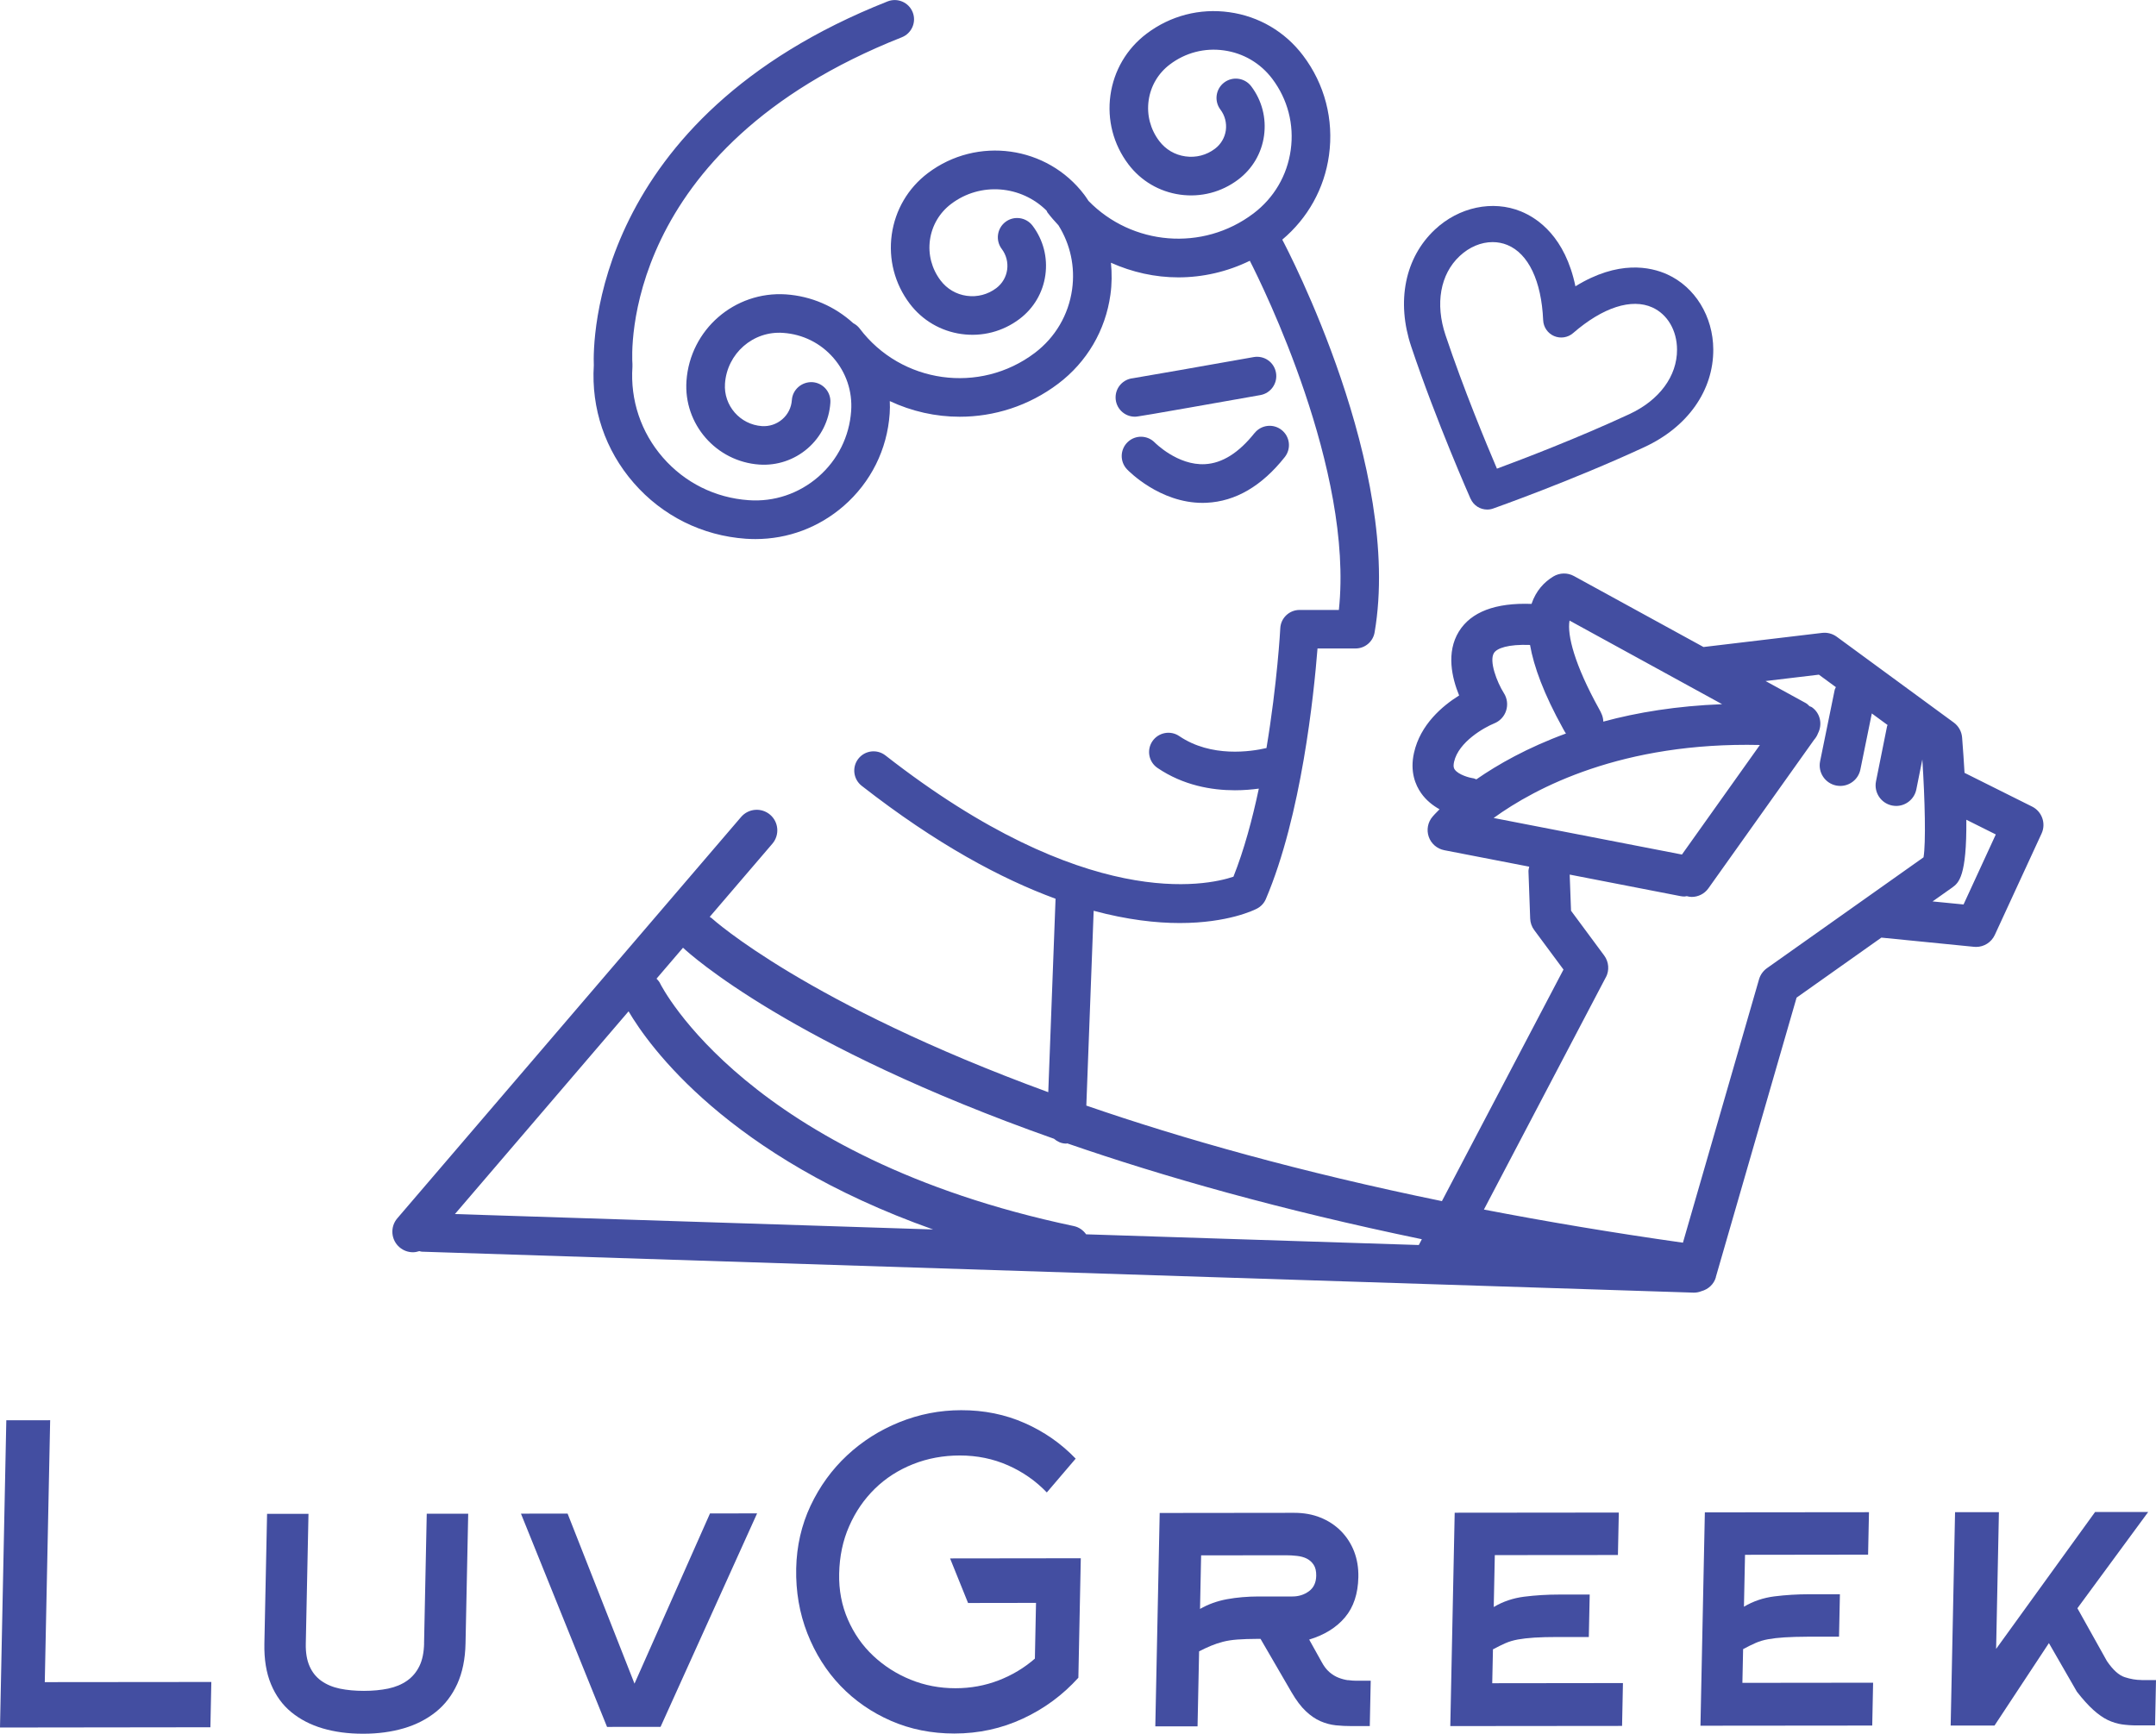
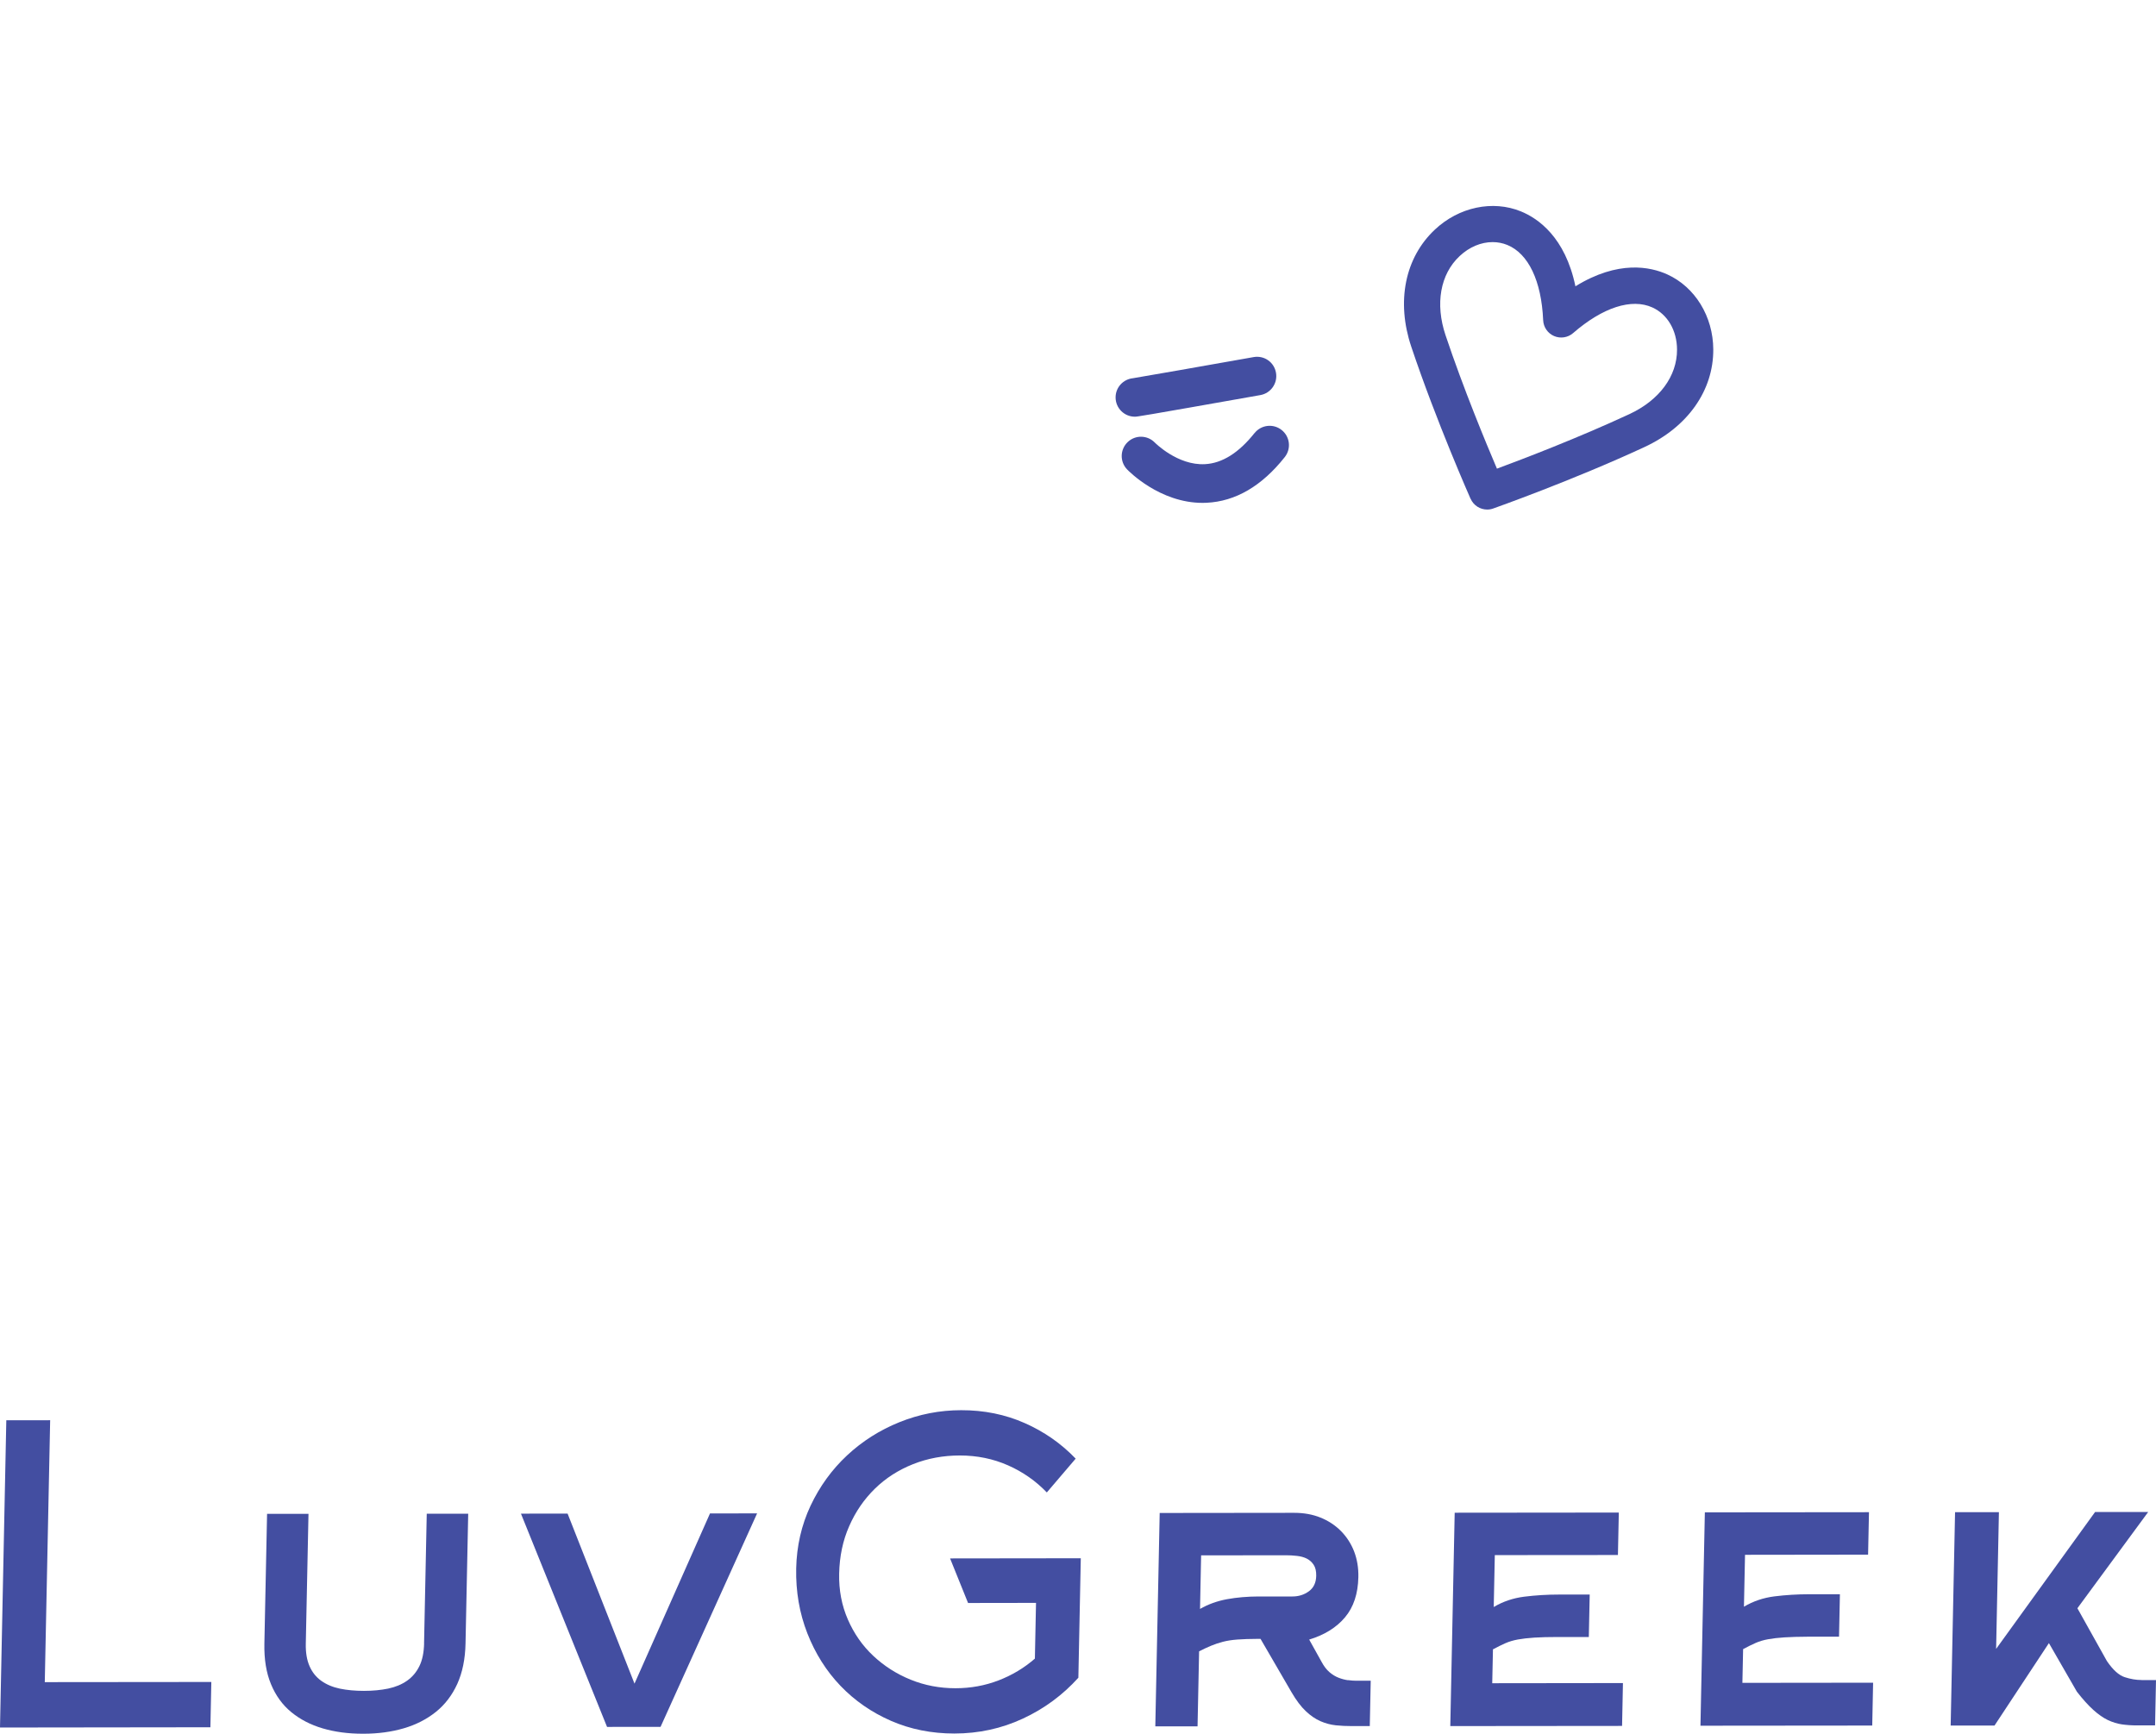
<svg xmlns="http://www.w3.org/2000/svg" width="230" height="185" viewBox="0 0 230 185" fill="none">
  <g clip-path="url(#clip0_519_16126)">
    <path d="M5.351 151.533L0.673 151.539L0 184.321L22.445 184.293L22.544 179.461L4.777 179.478L5.351 151.533Z" fill="#434EA1" />
    <path d="M45.243 175.352C45.221 176.317 45.056 177.128 44.741 177.768C44.427 178.413 43.986 178.932 43.423 179.329C42.855 179.726 42.187 180.002 41.41 180.167C40.632 180.327 39.777 180.41 38.828 180.41C37.885 180.41 37.03 180.333 36.257 180.173C35.491 180.013 34.829 179.732 34.277 179.34C33.725 178.948 33.306 178.424 33.025 177.779C32.738 177.134 32.6 176.328 32.622 175.363L32.909 161.523H28.491L28.204 175.368C28.171 177.04 28.402 178.479 28.91 179.698C29.412 180.912 30.134 181.91 31.078 182.683C32.021 183.455 33.135 184.034 34.432 184.415C35.728 184.795 37.145 184.983 38.69 184.983H38.778C40.323 184.983 41.752 184.79 43.059 184.409C44.366 184.029 45.508 183.444 46.484 182.666C47.461 181.888 48.222 180.89 48.779 179.676C49.331 178.457 49.629 177.018 49.662 175.346L49.948 161.506H45.525L45.238 175.352H45.243Z" fill="#434EA1" />
    <path d="M67.688 179.638L60.55 161.495L55.575 161.501L64.759 184.255L70.468 184.249L80.767 161.473L75.742 161.479L67.688 179.638Z" fill="#434EA1" />
    <path d="M103.262 171.033L110.521 171.022L110.4 176.968C109.263 177.961 107.972 178.733 106.533 179.29C105.088 179.847 103.554 180.129 101.927 180.129C100.239 180.129 98.639 179.825 97.139 179.213C95.633 178.601 94.309 177.751 93.156 176.67C92.003 175.589 91.104 174.298 90.448 172.792C89.791 171.286 89.482 169.654 89.521 167.9C89.56 166.057 89.913 164.369 90.591 162.836C91.264 161.297 92.18 159.967 93.333 158.837C94.486 157.711 95.843 156.84 97.398 156.222C98.954 155.604 100.619 155.295 102.396 155.295C104.227 155.295 105.937 155.643 107.526 156.343C109.114 157.044 110.493 158.009 111.674 159.239L114.752 155.632C113.207 154.021 111.398 152.758 109.313 151.837C107.228 150.915 104.972 150.458 102.539 150.463C100.25 150.463 98.055 150.893 95.947 151.743C93.84 152.592 91.981 153.778 90.359 155.29C88.743 156.801 87.447 158.588 86.471 160.651C85.5 162.72 84.987 164.954 84.937 167.353C84.888 169.814 85.285 172.119 86.129 174.276C86.973 176.427 88.153 178.297 89.664 179.875C91.176 181.453 92.974 182.699 95.043 183.604C97.117 184.509 99.373 184.961 101.805 184.961C104.415 184.961 106.853 184.426 109.125 183.367C111.398 182.313 113.367 180.857 115.039 179.009L115.298 166.261L101.353 166.278L103.267 171.022L103.262 171.033Z" fill="#434EA1" />
    <path d="M143.805 179.274C143.48 179.23 143.143 179.141 142.801 179.009C142.459 178.877 142.134 178.678 141.825 178.413C141.516 178.149 141.235 177.784 140.986 177.316L139.663 174.938C141.301 174.442 142.581 173.642 143.491 172.555C144.401 171.468 144.87 170.045 144.908 168.28C144.93 167.282 144.776 166.366 144.451 165.522C144.125 164.689 143.651 163.961 143.038 163.343C142.421 162.725 141.692 162.251 140.854 161.915C140.016 161.578 139.083 161.413 138.052 161.413L123.715 161.429L123.247 184.194H127.753L127.919 176.19C128.382 175.953 128.807 175.76 129.198 175.595C129.585 175.435 130.004 175.291 130.451 175.175C130.897 175.059 131.41 174.977 132.001 174.933C132.585 174.888 133.313 174.866 134.168 174.861H134.472L137.787 180.57C138.284 181.42 138.785 182.087 139.293 182.567C139.795 183.047 140.319 183.405 140.86 183.643C141.4 183.88 141.946 184.023 142.503 184.084C143.06 184.139 143.623 184.172 144.197 184.167H146.127L146.227 179.329H144.682C144.423 179.329 144.131 179.307 143.805 179.263V179.274ZM137.875 170.338H134.268C133.065 170.343 131.94 170.437 130.892 170.63C129.844 170.823 128.884 171.171 128.018 171.667L128.134 165.952L137.191 165.941C137.561 165.941 137.947 165.963 138.35 166.008C138.752 166.052 139.1 166.145 139.398 166.294C139.696 166.443 139.938 166.658 140.137 166.951C140.33 167.243 140.424 167.64 140.413 168.137C140.396 168.87 140.137 169.416 139.629 169.786C139.122 170.156 138.537 170.338 137.881 170.338H137.875Z" fill="#434EA1" />
    <path d="M159.256 175.986C159.747 175.721 160.194 175.501 160.596 175.324C160.999 175.148 161.446 175.015 161.937 174.927C162.422 174.839 163.001 174.773 163.68 174.728C164.353 174.684 165.208 174.662 166.234 174.662H169.494L169.588 170.134H166.327C165.037 170.134 163.801 170.211 162.61 170.36C161.418 170.509 160.331 170.878 159.35 171.463L159.465 165.925L172.599 165.914L172.693 161.385L155.185 161.402L154.716 184.167L173.041 184.15L173.134 179.577L159.19 179.594L159.267 175.992L159.256 175.986Z" fill="#434EA1" />
    <path d="M185.948 175.959C186.439 175.694 186.886 175.473 187.289 175.297C187.691 175.12 188.138 174.988 188.629 174.9C189.115 174.811 189.694 174.745 190.372 174.701C191.045 174.657 191.9 174.635 192.926 174.629H196.186L196.28 170.101H193.02C191.735 170.101 190.494 170.178 189.302 170.327C188.111 170.476 187.024 170.845 186.042 171.43L186.158 165.892L199.286 165.875L199.38 161.346L181.872 161.363L181.403 184.128L199.728 184.111L199.821 179.539L185.877 179.555L185.954 175.953L185.948 175.959Z" fill="#434EA1" />
    <path d="M228.455 179.252C227.882 179.252 227.286 179.152 226.663 178.948C226.034 178.744 225.405 178.171 224.765 177.233L221.615 171.595L229.167 161.324H223.502L212.944 175.931L213.242 161.341H208.564L208.095 184.111H212.773L218.576 175.313L221.56 180.498C222.2 181.32 222.79 181.971 223.325 182.451C223.855 182.931 224.374 183.29 224.87 183.527C225.366 183.758 225.863 183.913 226.359 183.985C226.861 184.056 227.396 184.095 227.97 184.095H229.901L230 179.257H228.455V179.252Z" fill="#434EA1" />
    <path d="M133.738 38.1C128.923 38.955 121.586 40.246 120.853 40.356C119.816 40.466 119.01 41.338 119.01 42.402C119.01 43.539 119.931 44.46 121.068 44.46C121.305 44.46 121.443 44.46 134.455 42.154C135.575 41.956 136.32 40.885 136.121 39.766C135.923 38.646 134.875 37.901 133.733 38.1H133.738Z" fill="#434EA1" />
    <path d="M133.832 46.203C132.161 48.31 130.384 49.43 128.548 49.524C125.635 49.684 123.23 47.251 123.202 47.229C122.414 46.413 121.117 46.385 120.301 47.168C119.479 47.952 119.446 49.259 120.235 50.081C120.378 50.23 123.699 53.655 128.288 53.655C128.426 53.655 128.57 53.655 128.713 53.644C131.802 53.501 134.61 51.862 137.059 48.768C137.765 47.874 137.616 46.584 136.722 45.877C135.834 45.172 134.538 45.32 133.832 46.214V46.203Z" fill="#434EA1" />
-     <path d="M183.041 136.265L191.658 106.444L200.704 100.04L210.589 101.022C210.661 101.028 210.732 101.033 210.809 101.033C211.659 101.033 212.437 100.542 212.801 99.759L217.793 88.936C218.289 87.861 217.837 86.581 216.778 86.057L209.574 82.46C209.508 81.308 209.425 80.078 209.315 78.687C209.265 78.053 208.94 77.468 208.427 77.093L195.938 67.936C195.491 67.611 194.934 67.462 194.382 67.528L181.729 69.034L167.905 61.461C167.221 61.086 166.388 61.102 165.715 61.505C164.739 62.095 163.856 63.022 163.382 64.434C159.532 64.296 156.934 65.283 155.637 67.374C154.253 69.613 154.893 72.338 155.659 74.203C153.867 75.323 151.517 77.308 150.844 80.326C150.391 82.334 151.004 83.768 151.599 84.617C152.14 85.395 152.857 85.947 153.569 86.349C153.138 86.774 152.89 87.055 152.83 87.127C152.317 87.717 152.162 88.539 152.416 89.278C152.67 90.017 153.304 90.564 154.071 90.713L163.139 92.472C163.106 92.638 163.051 92.798 163.056 92.974L163.238 98.01C163.255 98.452 163.404 98.882 163.669 99.235L166.791 103.449L153.822 128.156C138.697 125.05 126.165 121.509 115.888 117.962L116.671 97.177C120.268 98.143 123.34 98.485 125.85 98.485C131.03 98.485 133.843 97.078 134.102 96.94C134.522 96.72 134.853 96.361 135.04 95.925C138.846 86.989 140.165 74.076 140.551 69.189H144.611C145.614 69.189 146.469 68.466 146.64 67.479C149.647 50.048 137.318 26.566 136.794 25.573C136.794 25.573 136.794 25.573 136.794 25.567C139.514 23.278 141.284 20.117 141.775 16.57C142.305 12.764 141.323 8.98 139.006 5.919C137.087 3.381 134.295 1.738 131.14 1.302C127.979 0.861 124.852 1.677 122.314 3.596C120.196 5.196 118.828 7.529 118.459 10.161C118.095 12.792 118.773 15.406 120.373 17.525C121.719 19.306 123.682 20.459 125.894 20.768C128.106 21.077 130.313 20.503 132.094 19.157C133.606 18.016 134.588 16.35 134.847 14.469C135.106 12.588 134.621 10.718 133.479 9.206C132.79 8.296 131.499 8.12 130.594 8.804C129.689 9.488 129.507 10.778 130.191 11.689C130.671 12.323 130.875 13.112 130.771 13.901C130.66 14.689 130.247 15.39 129.612 15.87C128.708 16.554 127.593 16.846 126.463 16.686C125.337 16.532 124.344 15.947 123.66 15.037C122.723 13.796 122.32 12.262 122.535 10.723C122.75 9.184 123.556 7.816 124.797 6.879C126.457 5.621 128.503 5.086 130.572 5.378C132.635 5.665 134.466 6.741 135.719 8.401C137.373 10.591 138.074 13.288 137.693 16.002C137.318 18.716 135.906 21.121 133.716 22.776C128.294 26.875 120.742 26.18 116.12 21.436C115.976 21.221 115.838 21 115.679 20.79C111.718 15.55 104.227 14.507 98.987 18.468C96.869 20.068 95.501 22.401 95.131 25.032C94.767 27.663 95.445 30.278 97.045 32.396C98.391 34.178 100.355 35.331 102.567 35.64C104.784 35.949 106.985 35.375 108.767 34.029C110.278 32.887 111.26 31.221 111.519 29.34C111.779 27.459 111.293 25.589 110.151 24.078C109.462 23.173 108.171 22.991 107.266 23.675C106.362 24.359 106.18 25.65 106.864 26.56C107.344 27.195 107.548 27.983 107.443 28.772C107.333 29.561 106.919 30.261 106.285 30.741C105.38 31.425 104.255 31.718 103.135 31.563C102.01 31.409 101.017 30.824 100.333 29.914C99.395 28.673 98.992 27.139 99.207 25.6C99.422 24.061 100.228 22.693 101.469 21.756C104.597 19.389 108.938 19.781 111.646 22.473C111.685 22.533 111.696 22.605 111.74 22.666C112.11 23.151 112.507 23.604 112.915 24.039C114.189 26.075 114.708 28.469 114.371 30.879C113.991 33.593 112.578 35.998 110.394 37.653C104.525 42.093 96.14 40.919 91.706 35.049C91.518 34.801 91.281 34.619 91.022 34.481C89.047 32.683 86.548 31.596 83.84 31.409C78.362 31.05 73.613 35.171 73.232 40.643C72.912 45.243 76.398 49.248 81.004 49.568C82.885 49.695 84.728 49.082 86.162 47.841C87.596 46.595 88.457 44.868 88.583 42.971C88.661 41.834 87.806 40.852 86.669 40.775C85.549 40.715 84.551 41.553 84.474 42.689C84.419 43.483 84.06 44.212 83.453 44.736C82.847 45.26 82.074 45.514 81.285 45.464C78.947 45.304 77.176 43.268 77.341 40.93C77.562 37.725 80.331 35.276 83.558 35.518C85.638 35.662 87.535 36.605 88.903 38.177C90.271 39.749 90.944 41.757 90.801 43.837C90.613 46.573 89.372 49.066 87.304 50.87C85.235 52.668 82.582 53.567 79.857 53.368C76.299 53.12 73.055 51.504 70.717 48.818C68.378 46.131 67.225 42.689 67.468 39.137C67.473 39.038 67.473 38.933 67.468 38.834C67.396 37.901 66.111 15.875 96.207 3.977C97.26 3.558 97.784 2.361 97.365 1.307C96.946 0.248 95.749 -0.265 94.69 0.149C63.143 12.621 63.253 36.605 63.347 38.977C63.06 43.588 64.566 48.04 67.606 51.526C70.667 55.045 74.914 57.158 79.57 57.483C79.912 57.505 80.249 57.517 80.585 57.517C84.055 57.517 87.364 56.281 90.007 53.981C92.903 51.46 94.646 47.957 94.91 44.129C94.943 43.682 94.943 43.235 94.921 42.794C97.26 43.892 99.809 44.465 102.379 44.465C106.047 44.465 109.743 43.318 112.887 40.941C115.954 38.624 117.929 35.254 118.459 31.447C118.619 30.3 118.624 29.158 118.514 28.033C120.781 29.048 123.23 29.594 125.701 29.594C128.299 29.594 130.909 29.004 133.33 27.823C134.704 30.515 144.423 50.191 142.829 65.079H138.637C137.539 65.079 136.634 65.94 136.579 67.032C136.579 67.131 136.254 72.945 135.106 79.813C133.474 80.193 129.215 80.855 125.801 78.538C124.863 77.899 123.578 78.147 122.938 79.085C122.298 80.028 122.546 81.308 123.489 81.942C126.231 83.801 129.248 84.319 131.741 84.319C132.685 84.319 133.54 84.242 134.29 84.143C133.6 87.403 132.718 90.685 131.581 93.542C128.674 94.519 115.844 97.304 94.458 80.602C93.559 79.901 92.268 80.061 91.568 80.954C90.867 81.848 91.027 83.144 91.926 83.845C99.902 90.073 106.809 93.763 112.606 95.892L111.828 116.533C86.107 107.123 76.111 98.143 75.896 97.944C75.841 97.894 75.769 97.873 75.709 97.828L82.394 90.023C83.183 89.102 83.078 87.717 82.157 86.928C81.23 86.14 79.851 86.25 79.062 87.166L42.386 129.987C41.597 130.908 41.702 132.293 42.623 133.082C43.037 133.435 43.544 133.611 44.052 133.611C44.283 133.611 44.51 133.562 44.736 133.49C44.83 133.507 44.907 133.551 45.006 133.551L180.653 137.919C180.653 137.919 180.697 137.919 180.719 137.919C180.995 137.919 181.26 137.864 181.502 137.765C182.225 137.572 182.832 137.037 183.052 136.27L183.041 136.265ZM212.911 89.03L209.469 96.504L206.165 96.179L208.272 94.69C208.951 94.188 209.817 93.531 209.767 87.463L212.917 89.036L212.911 89.03ZM167.442 66.216L183.714 75.135C178.899 75.317 174.673 76.007 171.038 76.994C171.027 76.459 170.823 76.067 170.586 75.637C167.977 70.932 167.166 67.76 167.436 66.216H167.442ZM157.116 83.034C156.757 82.984 155.582 82.665 155.19 82.107C155.13 82.025 154.997 81.832 155.119 81.285C155.599 79.14 158.373 77.601 159.394 77.187C160.006 76.944 160.475 76.442 160.673 75.819C160.872 75.196 160.789 74.512 160.436 73.96C159.67 72.746 158.842 70.523 159.372 69.674C159.686 69.167 160.872 68.725 163.222 68.814C163.625 71.114 164.684 74.026 166.752 77.755L166.863 77.954C166.912 78.064 166.989 78.163 167.056 78.263C162.952 79.769 159.791 81.561 157.496 83.155C157.369 83.111 157.253 83.045 157.116 83.023V83.034ZM187.747 79.482L179.428 91.176L159.339 87.276C163.807 84.043 173.057 79.151 187.747 79.487V79.482ZM171.314 104.277C171.706 103.532 171.634 102.627 171.132 101.949L167.596 97.172L167.453 93.316L179.285 95.616C179.428 95.644 179.566 95.655 179.704 95.655C179.787 95.655 179.859 95.622 179.941 95.616C180.112 95.66 180.289 95.699 180.465 95.699C181.149 95.699 181.828 95.379 182.253 94.778L193.522 78.936C193.704 78.731 193.842 78.505 193.941 78.246C194.432 77.292 194.2 76.106 193.301 75.466C193.219 75.405 193.125 75.394 193.037 75.35C192.91 75.234 192.805 75.107 192.645 75.019L188.348 72.664L194.035 71.985L195.85 73.315C195.811 73.425 195.739 73.513 195.717 73.635L194.167 81.225C193.925 82.411 194.691 83.569 195.877 83.812C196.026 83.839 196.175 83.856 196.319 83.856C197.339 83.856 198.255 83.139 198.464 82.102L199.683 76.122L201.366 77.358C201.355 77.402 201.322 77.435 201.311 77.485L200.13 83.365C199.893 84.551 200.66 85.709 201.851 85.947C201.995 85.974 202.144 85.991 202.282 85.991C203.308 85.991 204.223 85.268 204.433 84.226L205.073 81.032C205.354 85.373 205.459 89.946 205.2 91.474L188.491 103.306C188.089 103.593 187.791 104.012 187.653 104.486L179.533 132.591C171.97 131.521 164.91 130.329 158.302 129.055L171.309 104.271L171.314 104.277ZM72.885 101.138C73.563 101.778 84.336 111.58 112.441 121.503C112.783 121.796 113.196 122 113.676 122.016C113.704 122.016 113.731 122.016 113.753 122.016C113.792 122.016 113.82 122 113.853 121.994C124.118 125.547 136.601 129.094 151.682 132.221L151.357 132.839L115.866 131.697C115.557 131.262 115.105 130.931 114.542 130.815C79.752 123.473 70.562 105.209 70.424 104.933C70.331 104.729 70.182 104.575 70.038 104.42L72.862 101.121C72.862 101.121 72.862 101.132 72.873 101.132L72.885 101.138ZM67.059 107.912C69.216 111.586 77.606 123.407 99.544 131.179L48.531 129.535L67.054 107.906L67.059 107.912Z" fill="#434EA1" />
    <path d="M156.884 53.219C157.204 53.937 157.904 54.367 158.649 54.367C158.864 54.367 159.079 54.334 159.289 54.257C159.372 54.229 167.717 51.278 175.435 47.698C180.046 45.558 182.793 41.663 182.771 37.283C182.754 33.764 180.829 30.625 177.867 29.279C176.069 28.463 172.632 27.73 168.065 30.548C166.973 25.297 164.077 23.3 162.251 22.555C159.239 21.325 155.632 22.092 153.072 24.497C149.878 27.492 148.935 32.164 150.551 36.986C153.254 45.05 156.845 53.137 156.878 53.219H156.884ZM155.72 27.316C156.757 26.345 158.009 25.832 159.228 25.832C159.763 25.832 160.298 25.931 160.795 26.135C163.051 27.056 164.441 29.98 164.623 34.161C164.656 34.906 165.108 35.562 165.787 35.855C166.465 36.147 167.26 36.026 167.817 35.54C170.978 32.793 174.061 31.8 176.273 32.804C177.889 33.538 178.899 35.259 178.904 37.306C178.915 40.135 177.012 42.711 173.802 44.195C168.313 46.744 162.488 48.967 159.692 50.004C158.522 47.262 156.134 41.509 154.209 35.767C153.083 32.413 153.646 29.258 155.709 27.327L155.72 27.316Z" fill="#434EA1" />
  </g>
  <defs>
    <clipPath id="clip0_519_16126">
      <rect width="230" height="184.983" fill="white" />
    </clipPath>
  </defs>
</svg>